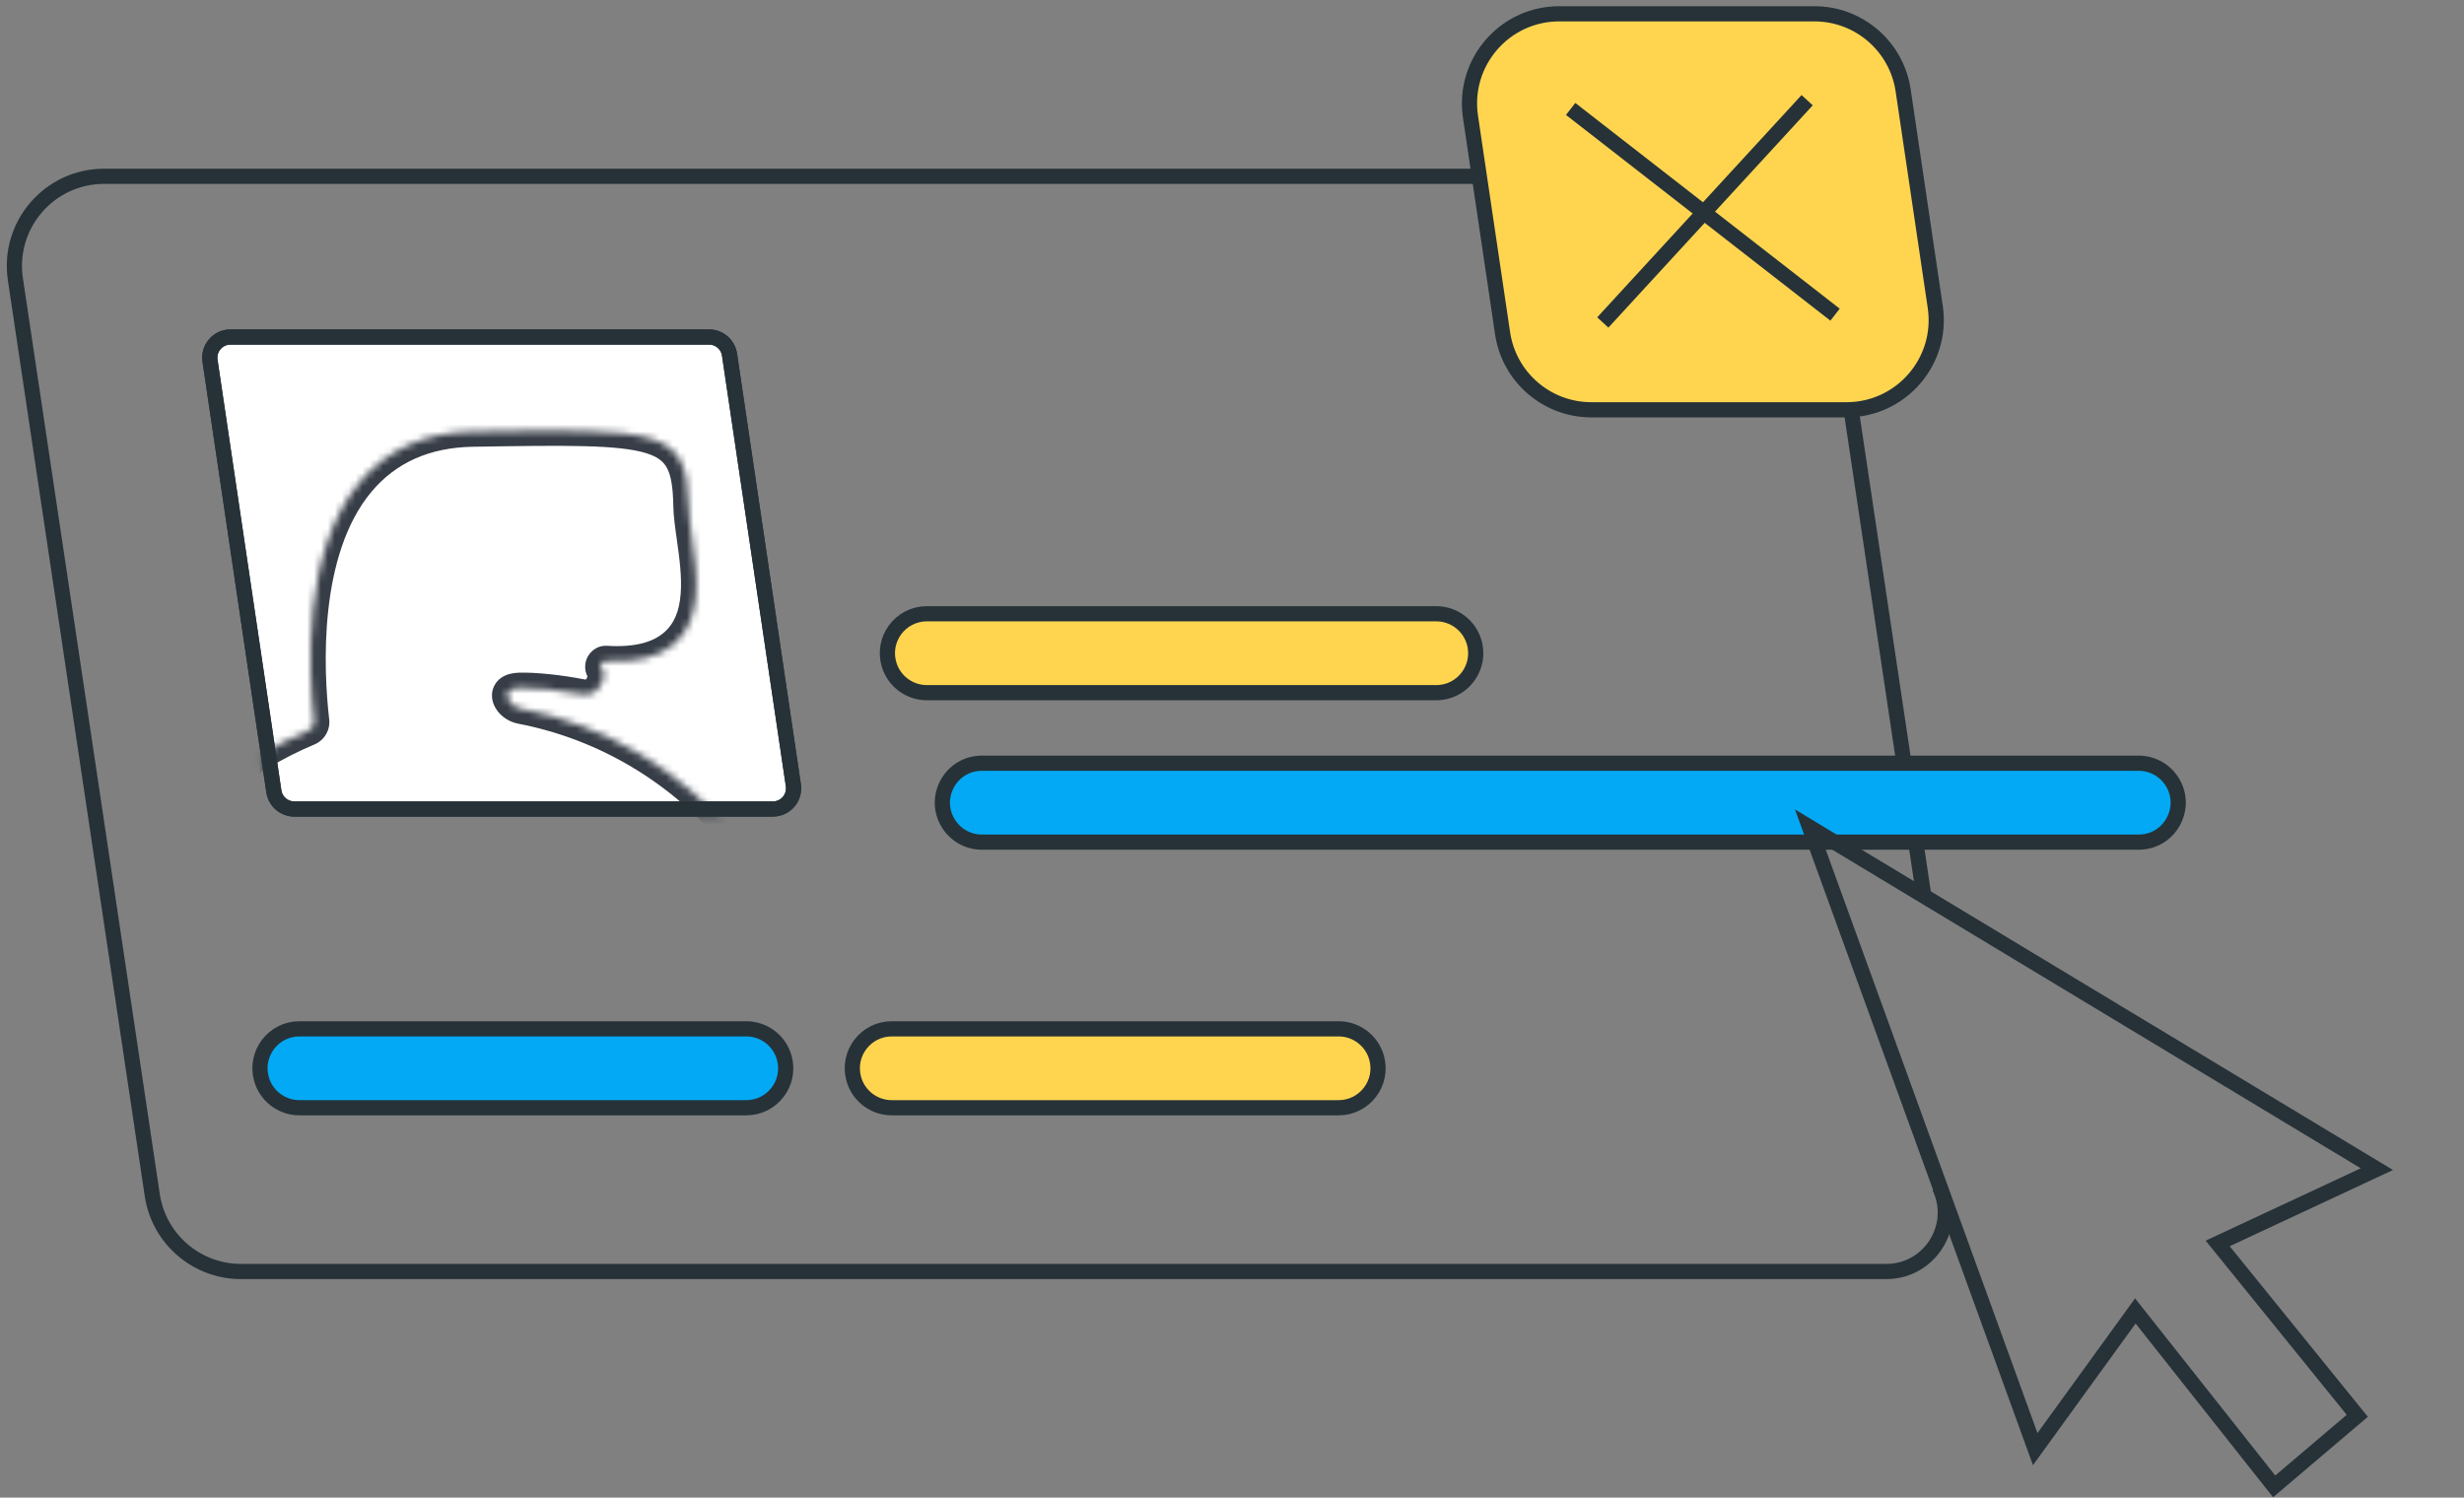
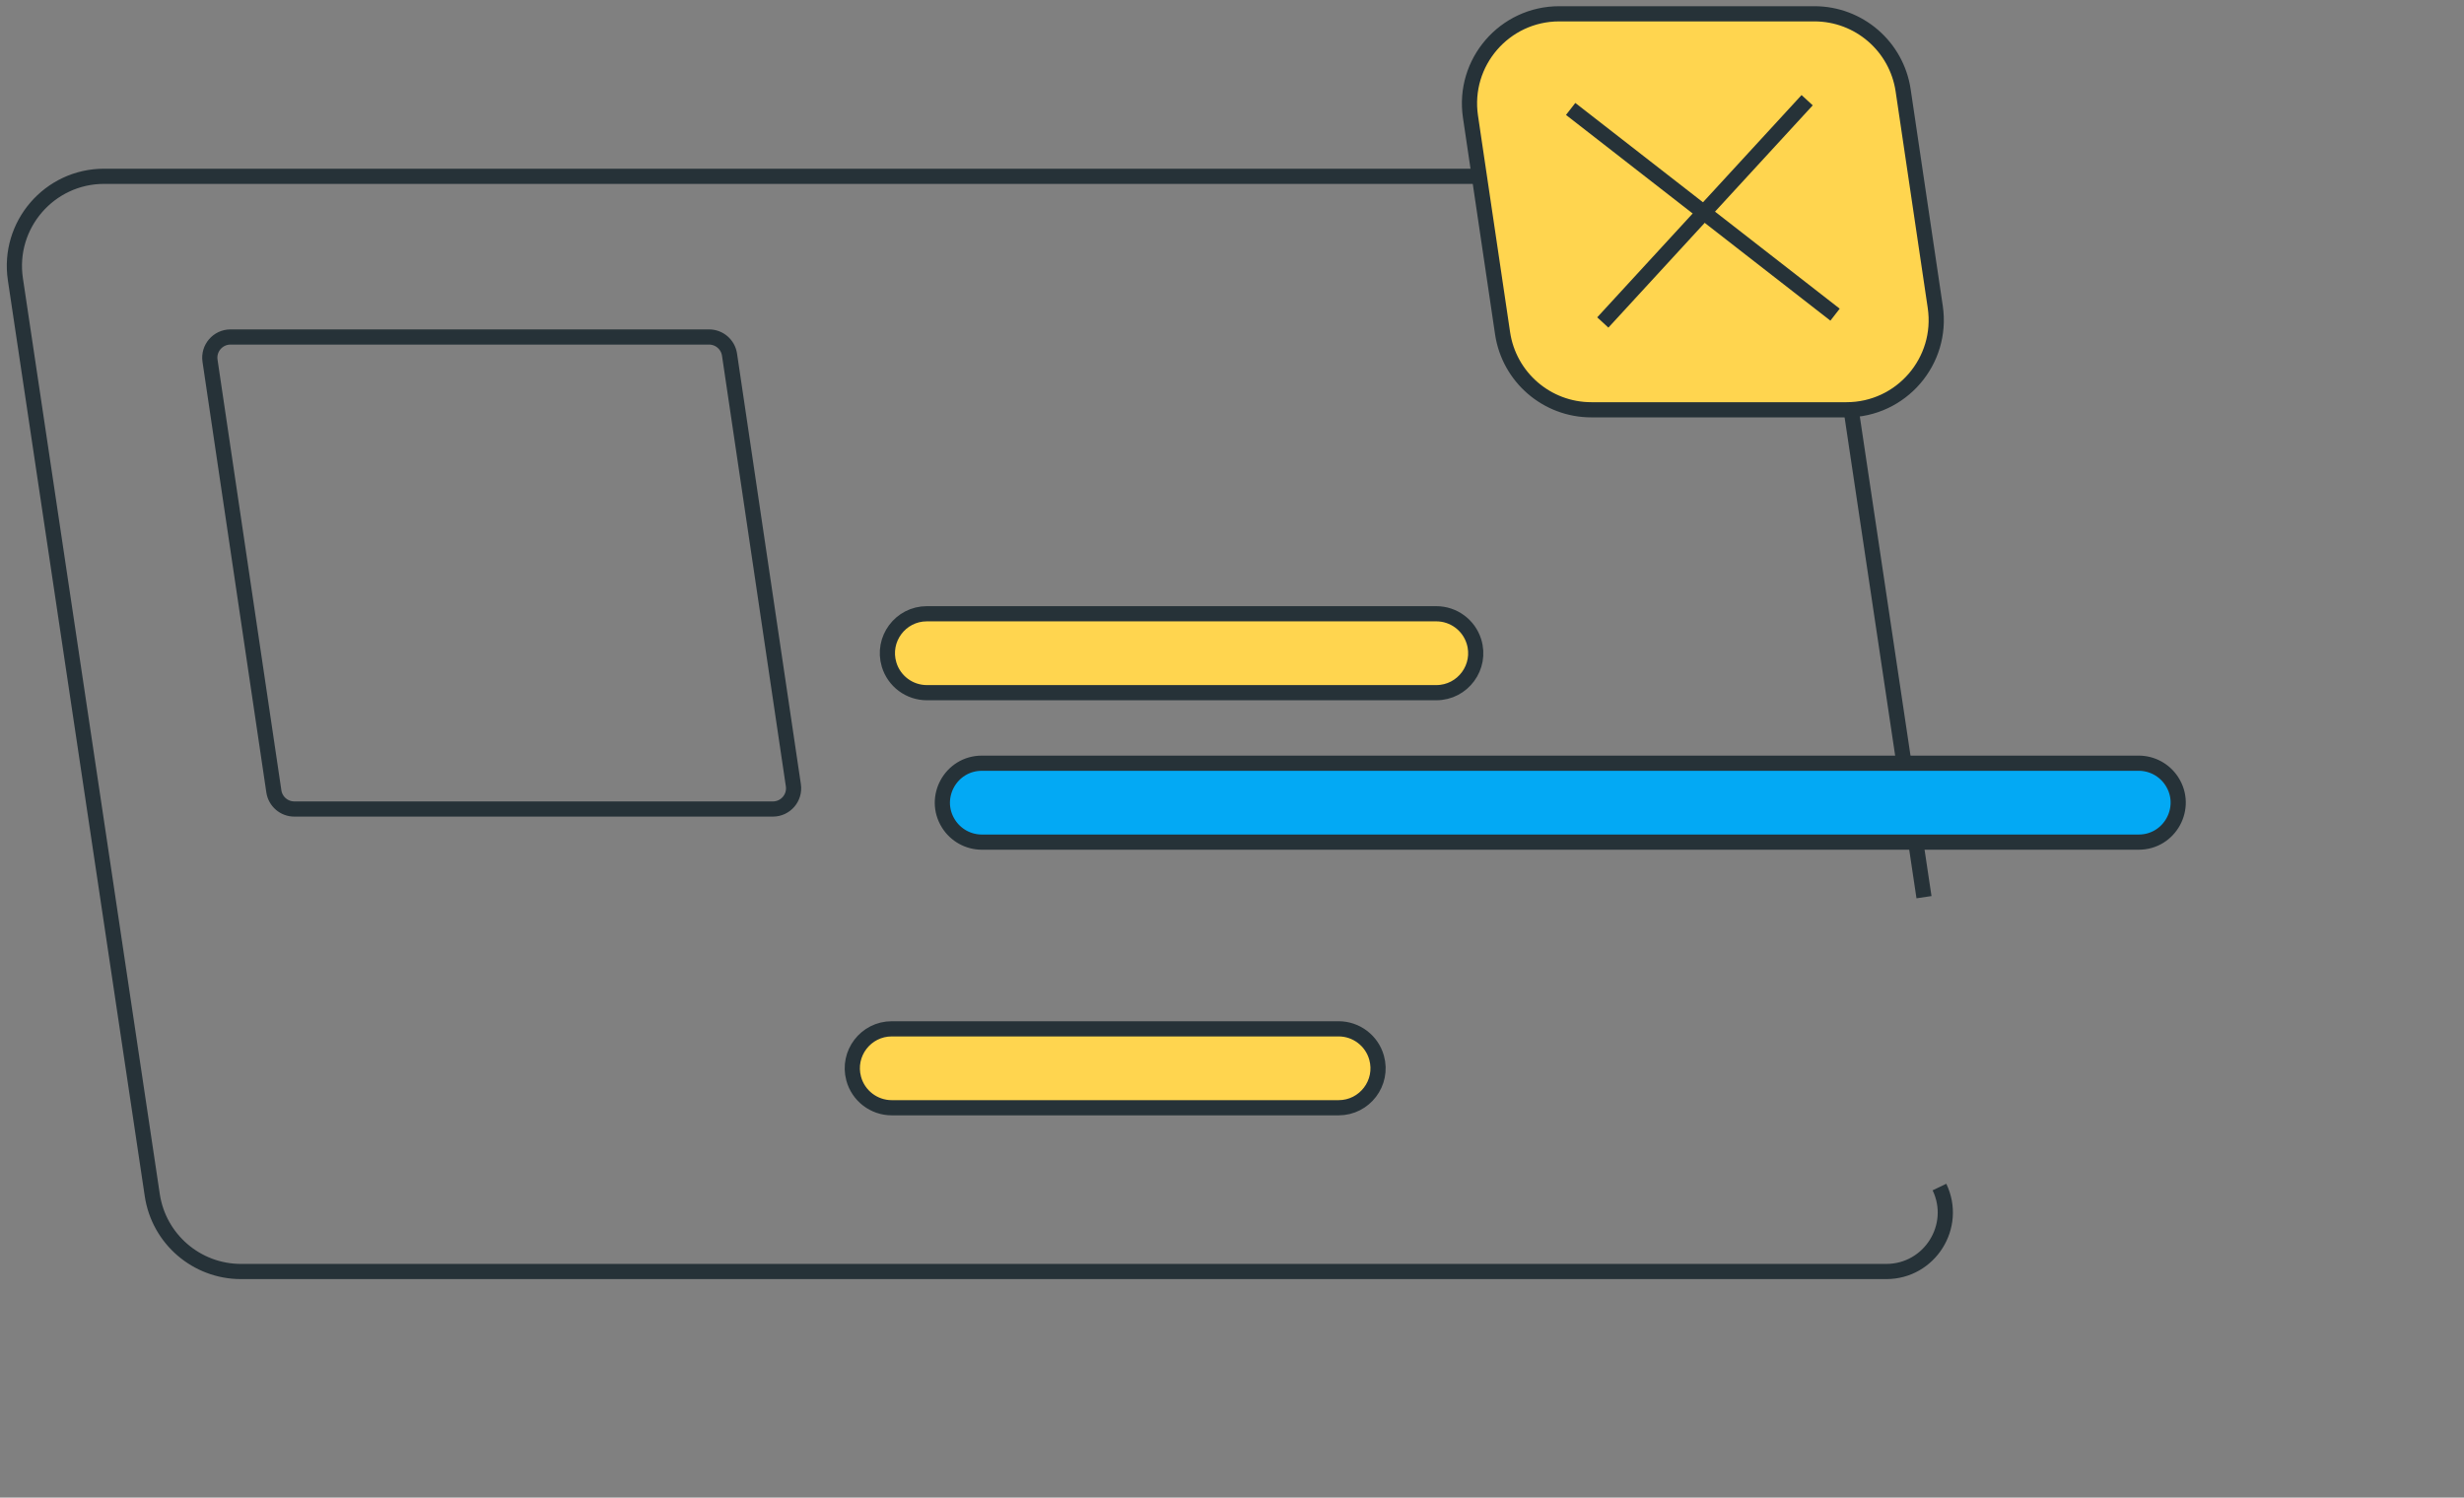
<svg xmlns="http://www.w3.org/2000/svg" width="357" height="217" viewBox="0 0 357 217" fill="none">
  <rect x="0" y="0" width="357" height="217" fill="#808080" stroke="none" />
  <path d="M278.76 130L264.804 36.622C263.853 30.255 258.385 25.544 251.947 25.544L15.087 25.544C7.142 25.544 1.056 32.608 2.23 40.465L22.061 173.16C23.013 179.527 28.481 184.238 34.919 184.238H273.294C279.584 184.238 283.719 177.672 281 172V172" stroke="#263238" stroke-width="2.2" />
-   <path d="M30.429 52.27C30.16 50.458 31.564 48.83 33.397 48.83H102.731C104.218 48.83 105.48 49.919 105.698 51.39L114.948 113.785C115.217 115.597 113.813 117.225 111.981 117.225H42.646C41.159 117.225 39.897 116.136 39.678 114.665L30.429 52.27Z" fill="white" stroke="#263238" stroke-width="2.2" />
  <mask id="mask0_3330_16249" style="mask-type:alpha" maskUnits="userSpaceOnUse" x="29" y="47" width="88" height="72">
-     <path d="M30.428 52.27C30.16 50.458 31.564 48.83 33.396 48.83H102.73C104.217 48.83 105.48 49.919 105.698 51.39L114.948 113.785C115.216 115.597 113.812 117.225 111.98 117.225H42.646C41.159 117.225 39.896 116.136 39.678 114.665L30.428 52.27Z" fill="white" stroke="black" stroke-width="2.2" />
-   </mask>
+     </mask>
  <g mask="url(#mask0_3330_16249)">
    <mask id="path-4-inside-1_3330_16249" fill="white">
      <path fill-rule="evenodd" clip-rule="evenodd" d="M44.705 105.843C45.26 105.612 45.594 105.035 45.505 104.44C44.681 97.212 43.777 79.887 52.096 69.89C56.073 65.115 61.596 62.644 68.511 62.533C95.435 62.105 99.572 62.04 99.751 73.243C99.771 74.547 100 76.171 100.245 77.894L100.246 77.9C100.983 83.163 101.901 89.716 97.589 93.362C95.38 95.229 92.19 96.031 87.838 95.771C87.07 95.725 86.657 96.758 87.276 97.216C87.558 97.425 87.655 97.804 87.507 98.122L86.96 99.297C86.497 100.291 85.403 100.823 84.326 100.614C80.896 99.95 77.53 99.615 75.253 99.667C74.968 99.673 74.694 99.71 74.433 99.773C72.61 100.216 73.644 102.342 75.486 102.696C100.162 107.448 118.802 129.158 118.802 155.221C118.802 184.763 94.854 208.712 65.312 208.712C35.77 208.712 11.821 184.763 11.821 155.221C11.821 132.982 25.393 113.913 44.705 105.843Z" />
    </mask>
    <path d="M52.096 69.89L50.406 68.483L50.405 68.483L52.096 69.89ZM68.511 62.533L68.546 64.733L68.511 62.533ZM99.751 73.243L101.95 73.208V73.208L99.751 73.243ZM100.245 77.894L102.424 77.59L102.423 77.583L100.245 77.894ZM100.246 77.9L98.067 78.203L98.067 78.205L100.246 77.9ZM97.589 93.362L99.009 95.042L99.01 95.042L97.589 93.362ZM75.253 99.667L75.303 101.866H75.303L75.253 99.667ZM74.433 99.773L73.913 97.635L74.433 99.773ZM75.486 102.696L75.902 100.536L75.486 102.696ZM87.507 98.122L85.512 97.194L87.507 98.122ZM87.838 95.771L87.97 93.575L87.838 95.771ZM87.276 97.216L85.968 98.984L87.276 97.216ZM86.96 99.297L84.965 98.369L86.96 99.297ZM84.326 100.614L83.908 102.774L84.326 100.614ZM45.505 104.44L43.319 104.689L43.323 104.729L43.329 104.769L45.505 104.44ZM44.705 105.843L43.857 103.814L44.705 105.843ZM47.69 104.191C47.289 100.664 46.872 94.704 47.559 88.443C48.25 82.14 50.029 75.813 53.787 71.298L50.405 68.483C45.844 73.964 43.916 81.298 43.185 87.964C42.45 94.671 42.897 100.987 43.319 104.689L47.69 104.191ZM53.787 71.298C57.303 67.075 62.189 64.834 68.546 64.733L68.476 60.334C61.003 60.453 54.843 63.154 50.406 68.483L53.787 71.298ZM68.546 64.733C75.296 64.626 80.549 64.543 84.669 64.65C88.822 64.758 91.617 65.058 93.527 65.633C95.337 66.178 96.151 66.904 96.639 67.819C97.21 68.889 97.507 70.531 97.551 73.278L101.95 73.208C101.905 70.354 101.618 67.803 100.522 65.748C99.342 63.537 97.406 62.206 94.794 61.42C92.282 60.664 88.983 60.361 84.783 60.252C80.549 60.141 75.189 60.227 68.476 60.334L68.546 64.733ZM97.551 73.278C97.574 74.749 97.828 76.525 98.067 78.204L102.423 77.583C102.172 75.817 101.968 74.344 101.95 73.208L97.551 73.278ZM98.066 78.197L98.067 78.203L102.425 77.596L102.424 77.59L98.066 78.197ZM98.067 78.205C98.443 80.885 98.813 83.594 98.618 86.064C98.426 88.492 97.71 90.379 96.168 91.682L99.01 95.042C101.78 92.699 102.761 89.486 103.004 86.41C103.244 83.376 102.787 80.178 102.425 77.594L98.067 78.205ZM96.169 91.682C94.561 93.041 92.026 93.817 87.97 93.575L87.707 97.967C92.355 98.245 96.199 97.417 99.009 95.042L96.169 91.682ZM85.512 97.194L84.965 98.369L88.954 100.225L89.501 99.051L85.512 97.194ZM84.745 98.454C81.218 97.771 77.686 97.41 75.202 97.467L75.303 101.866C77.373 101.819 80.574 102.128 83.908 102.774L84.745 98.454ZM75.202 97.467C74.763 97.477 74.331 97.534 73.913 97.635L74.952 101.911C75.057 101.885 75.174 101.869 75.303 101.866L75.202 97.467ZM75.07 104.857C98.73 109.413 116.602 130.232 116.602 155.221H121.002C121.002 128.083 101.594 105.483 75.902 100.536L75.07 104.857ZM116.602 155.221C116.602 183.548 93.639 206.512 65.312 206.512V210.912C96.069 210.912 121.002 185.978 121.002 155.221H116.602ZM65.312 206.512C36.985 206.512 14.021 183.548 14.021 155.221H9.621C9.621 185.978 34.555 210.912 65.312 210.912V206.512ZM14.021 155.221C14.021 133.9 27.031 115.612 45.553 107.873L43.857 103.814C23.754 112.213 9.621 132.064 9.621 155.221H14.021ZM73.913 97.635C73.022 97.852 72.09 98.383 71.593 99.4C71.109 100.389 71.255 101.391 71.552 102.108C72.121 103.487 73.492 104.553 75.07 104.857L75.902 100.536C75.802 100.517 75.71 100.472 75.643 100.419C75.565 100.358 75.581 100.338 75.618 100.428C75.653 100.513 75.767 100.879 75.545 101.333C75.309 101.817 74.932 101.916 74.952 101.911L73.913 97.635ZM85.968 98.984C85.41 98.572 85.219 97.823 85.512 97.194L89.501 99.051C90.091 97.784 89.707 96.278 88.584 95.447L85.968 98.984ZM87.97 93.575C86.459 93.484 85.391 94.479 84.99 95.498C84.583 96.531 84.694 98.042 85.968 98.984L88.584 95.447C89.239 95.931 89.247 96.697 89.084 97.11C88.927 97.511 88.449 98.011 87.707 97.967L87.97 93.575ZM84.965 98.369C84.954 98.393 84.934 98.417 84.896 98.436C84.855 98.456 84.802 98.465 84.745 98.454L83.908 102.774C85.934 103.166 88.047 102.174 88.954 100.225L84.965 98.369ZM43.329 104.769C43.264 104.339 43.507 103.96 43.857 103.814L45.553 107.873C47.014 107.263 47.924 105.731 47.68 104.112L43.329 104.769Z" fill="#373D47" mask="url(#path-4-inside-1_3330_16249)" />
  </g>
  <path d="M30.429 52.27C30.16 50.458 31.564 48.83 33.397 48.83H102.731C104.218 48.83 105.48 49.919 105.698 51.39L114.948 113.785C115.217 115.597 113.813 117.225 111.981 117.225H42.646C41.159 117.225 39.897 116.136 39.678 114.665L30.429 52.27Z" stroke="#263238" stroke-width="2.2" />
  <path d="M314.66 113.188C317.132 116.992 314.402 122.022 309.866 122.022L274.5 122.022L263.202 122.022L142.261 122.022C140.293 122.022 138.464 121.01 137.418 119.343C135.029 115.536 137.766 110.587 142.261 110.587L309.866 110.587C311.801 110.587 313.605 111.566 314.66 113.188Z" fill="#03A9F4" stroke="#263238" stroke-width="2.2" />
-   <path d="M294.875 209.973L262.167 119.84L344.377 169.407L321.311 180.172L341.538 205.146L329.496 215.372L309.381 189.952L294.875 209.973Z" stroke="#263238" stroke-width="2.2" />
  <path d="M213.052 16.907C211.887 9.054 217.972 2 225.911 2L262.881 2C269.324 2 274.795 6.72 275.74 13.094L280.392 44.471C281.556 52.324 275.471 59.377 267.532 59.377H230.562C224.119 59.377 218.648 54.657 217.703 48.284L213.052 16.907Z" fill="#FFD54F" stroke="#263238" stroke-width="2.2" />
  <path d="M265.874 45.594L227.567 15.785" stroke="#263238" stroke-width="2.2" stroke-linejoin="round" />
  <path d="M232.223 46.726L261.831 14.519" stroke="#263238" stroke-width="2.2" stroke-linejoin="round" />
-   <path d="M113.628 153.256C114.645 156.901 111.905 160.51 108.121 160.51L43.385 160.51C40.8 160.51 38.537 158.776 37.864 156.28C36.886 152.647 39.623 149.075 43.385 149.075L108.121 149.075C110.687 149.075 112.939 150.785 113.628 153.256Z" fill="#03A9F4" stroke="#263238" stroke-width="2.2" />
  <path d="M199.449 153.256C200.466 156.901 197.725 160.51 193.942 160.51L129.206 160.51C126.621 160.51 124.357 158.776 123.685 156.28C122.706 152.647 125.443 149.075 129.206 149.075L193.942 149.075C196.508 149.075 198.759 150.785 199.449 153.256Z" fill="#FFD54F" stroke="#263238" stroke-width="2.2" />
  <path d="M213.553 92.948C214.7 96.629 211.949 100.366 208.094 100.366L134.291 100.366C131.767 100.366 129.542 98.712 128.815 96.295C127.712 92.626 130.459 88.931 134.291 88.931L208.094 88.931C210.597 88.931 212.809 90.559 213.553 92.948Z" fill="#FFD54F" stroke="#263238" stroke-width="2.2" />
</svg>